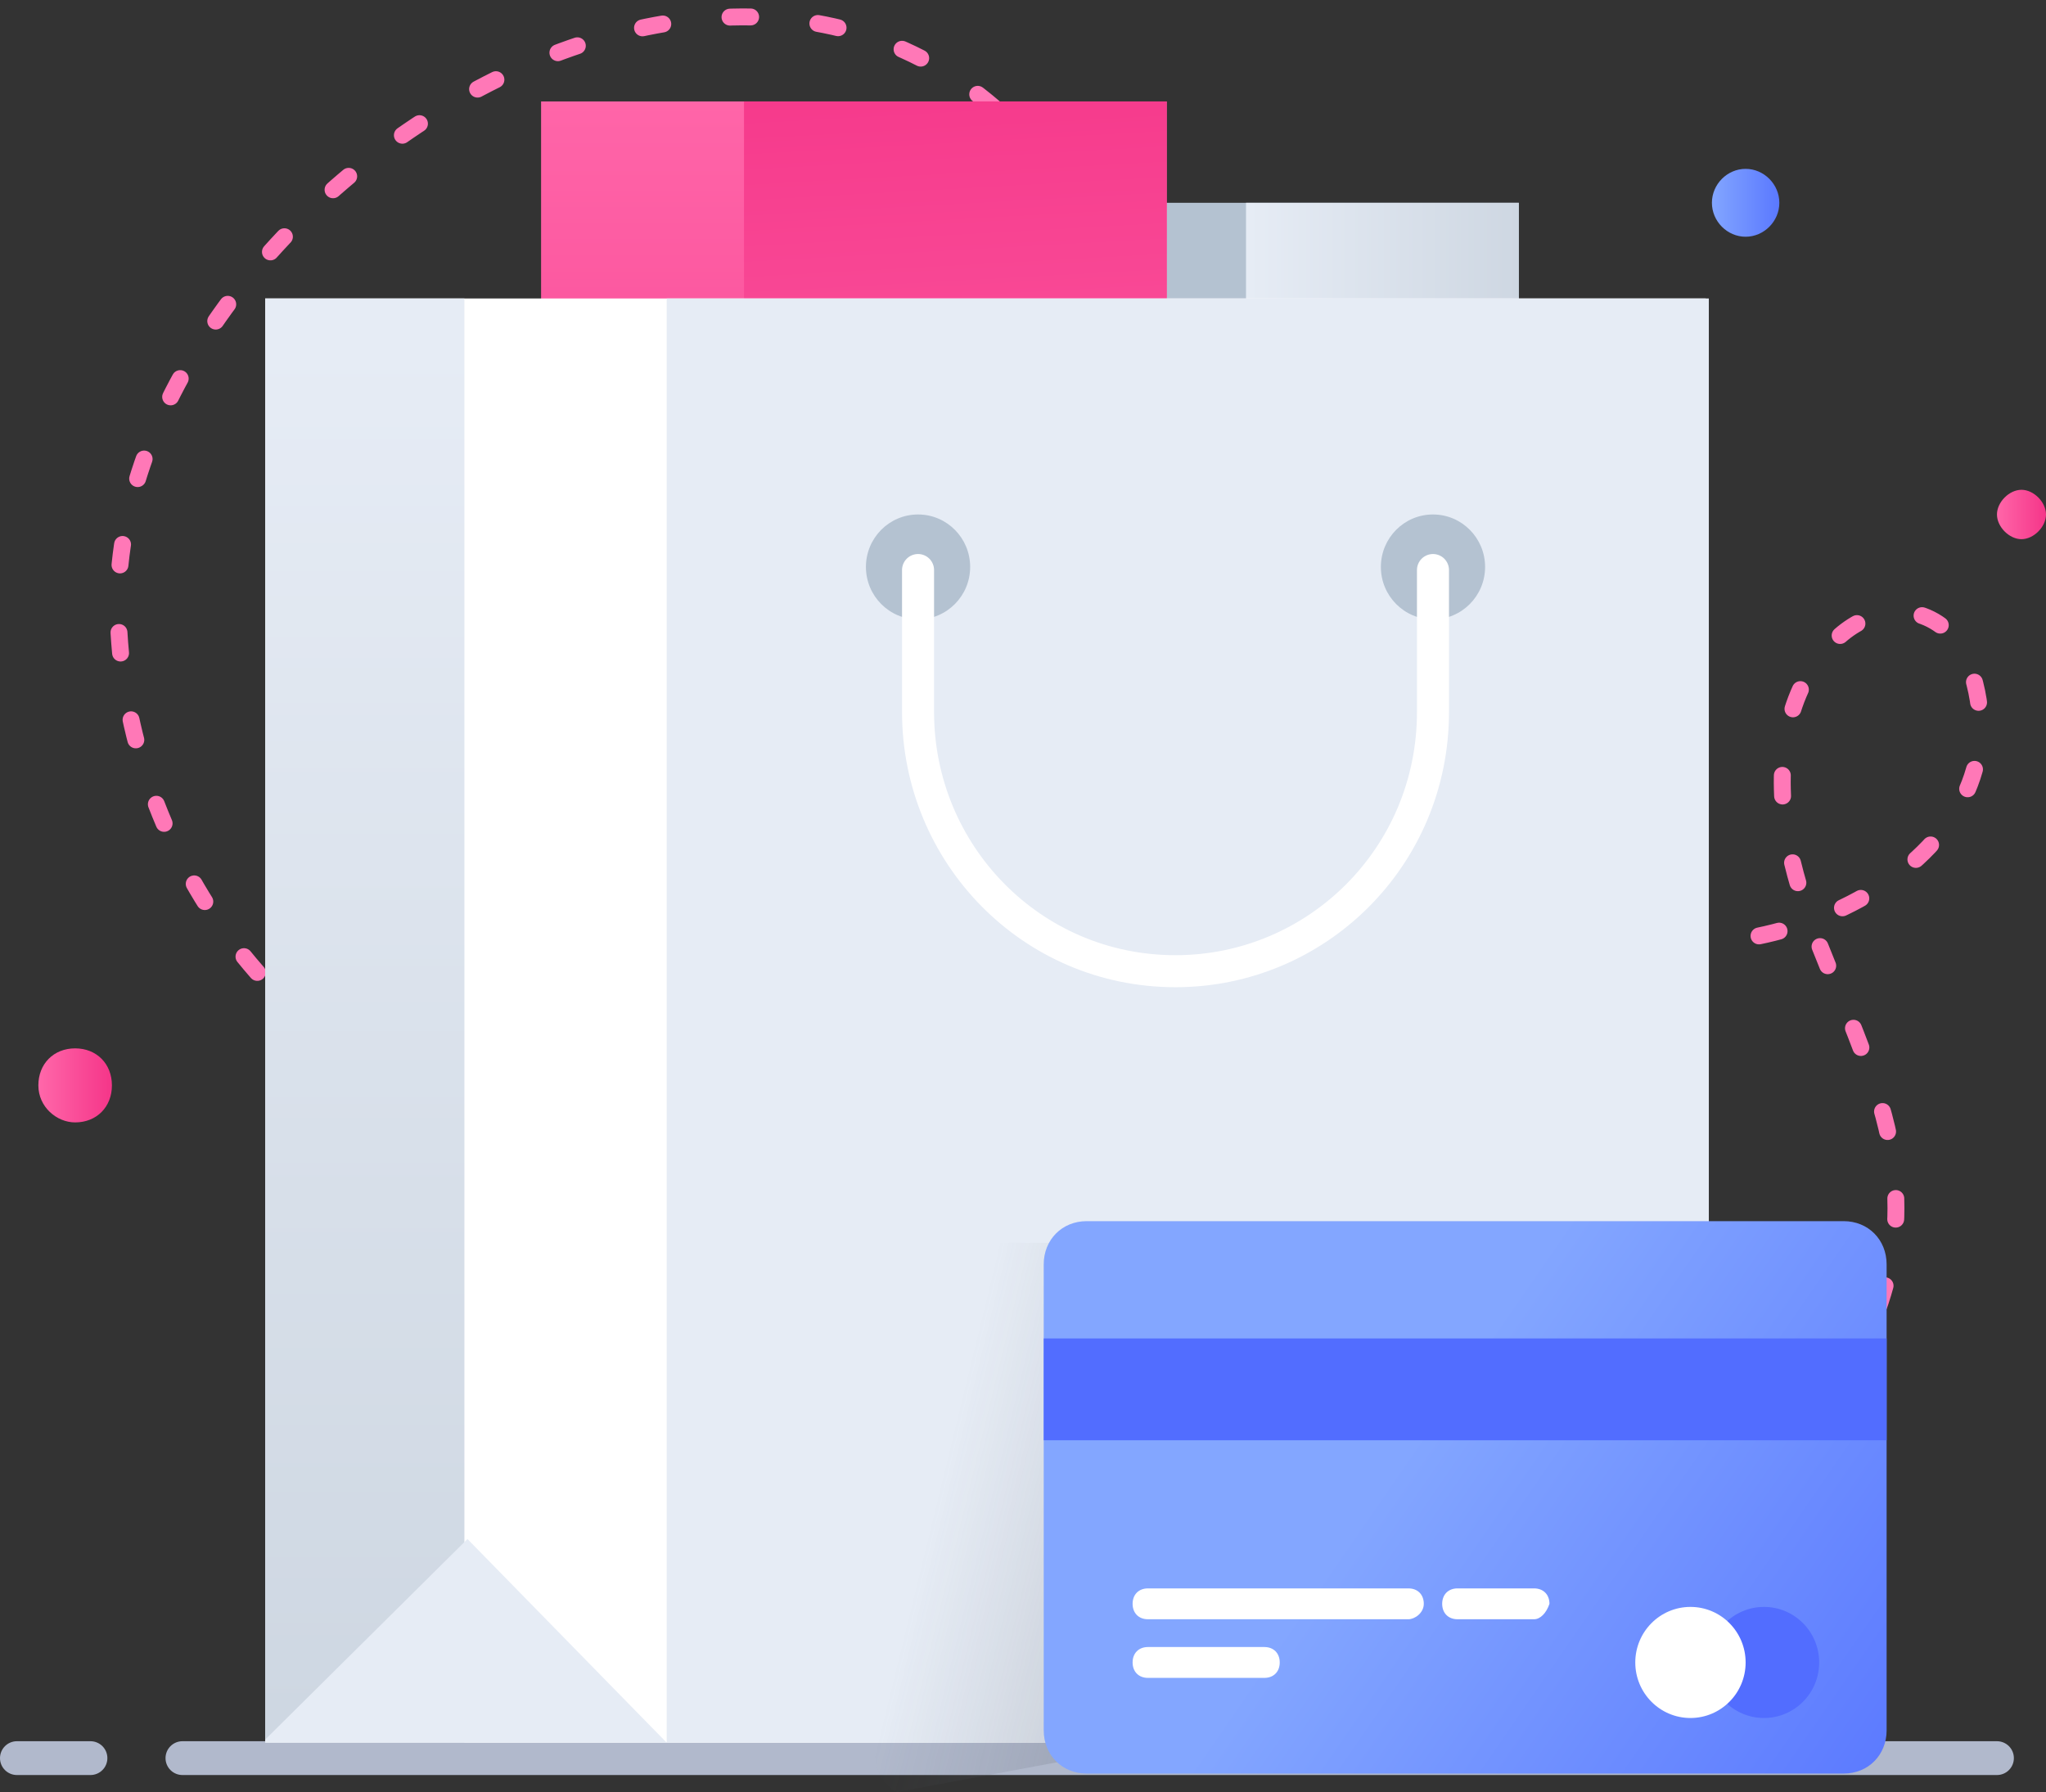
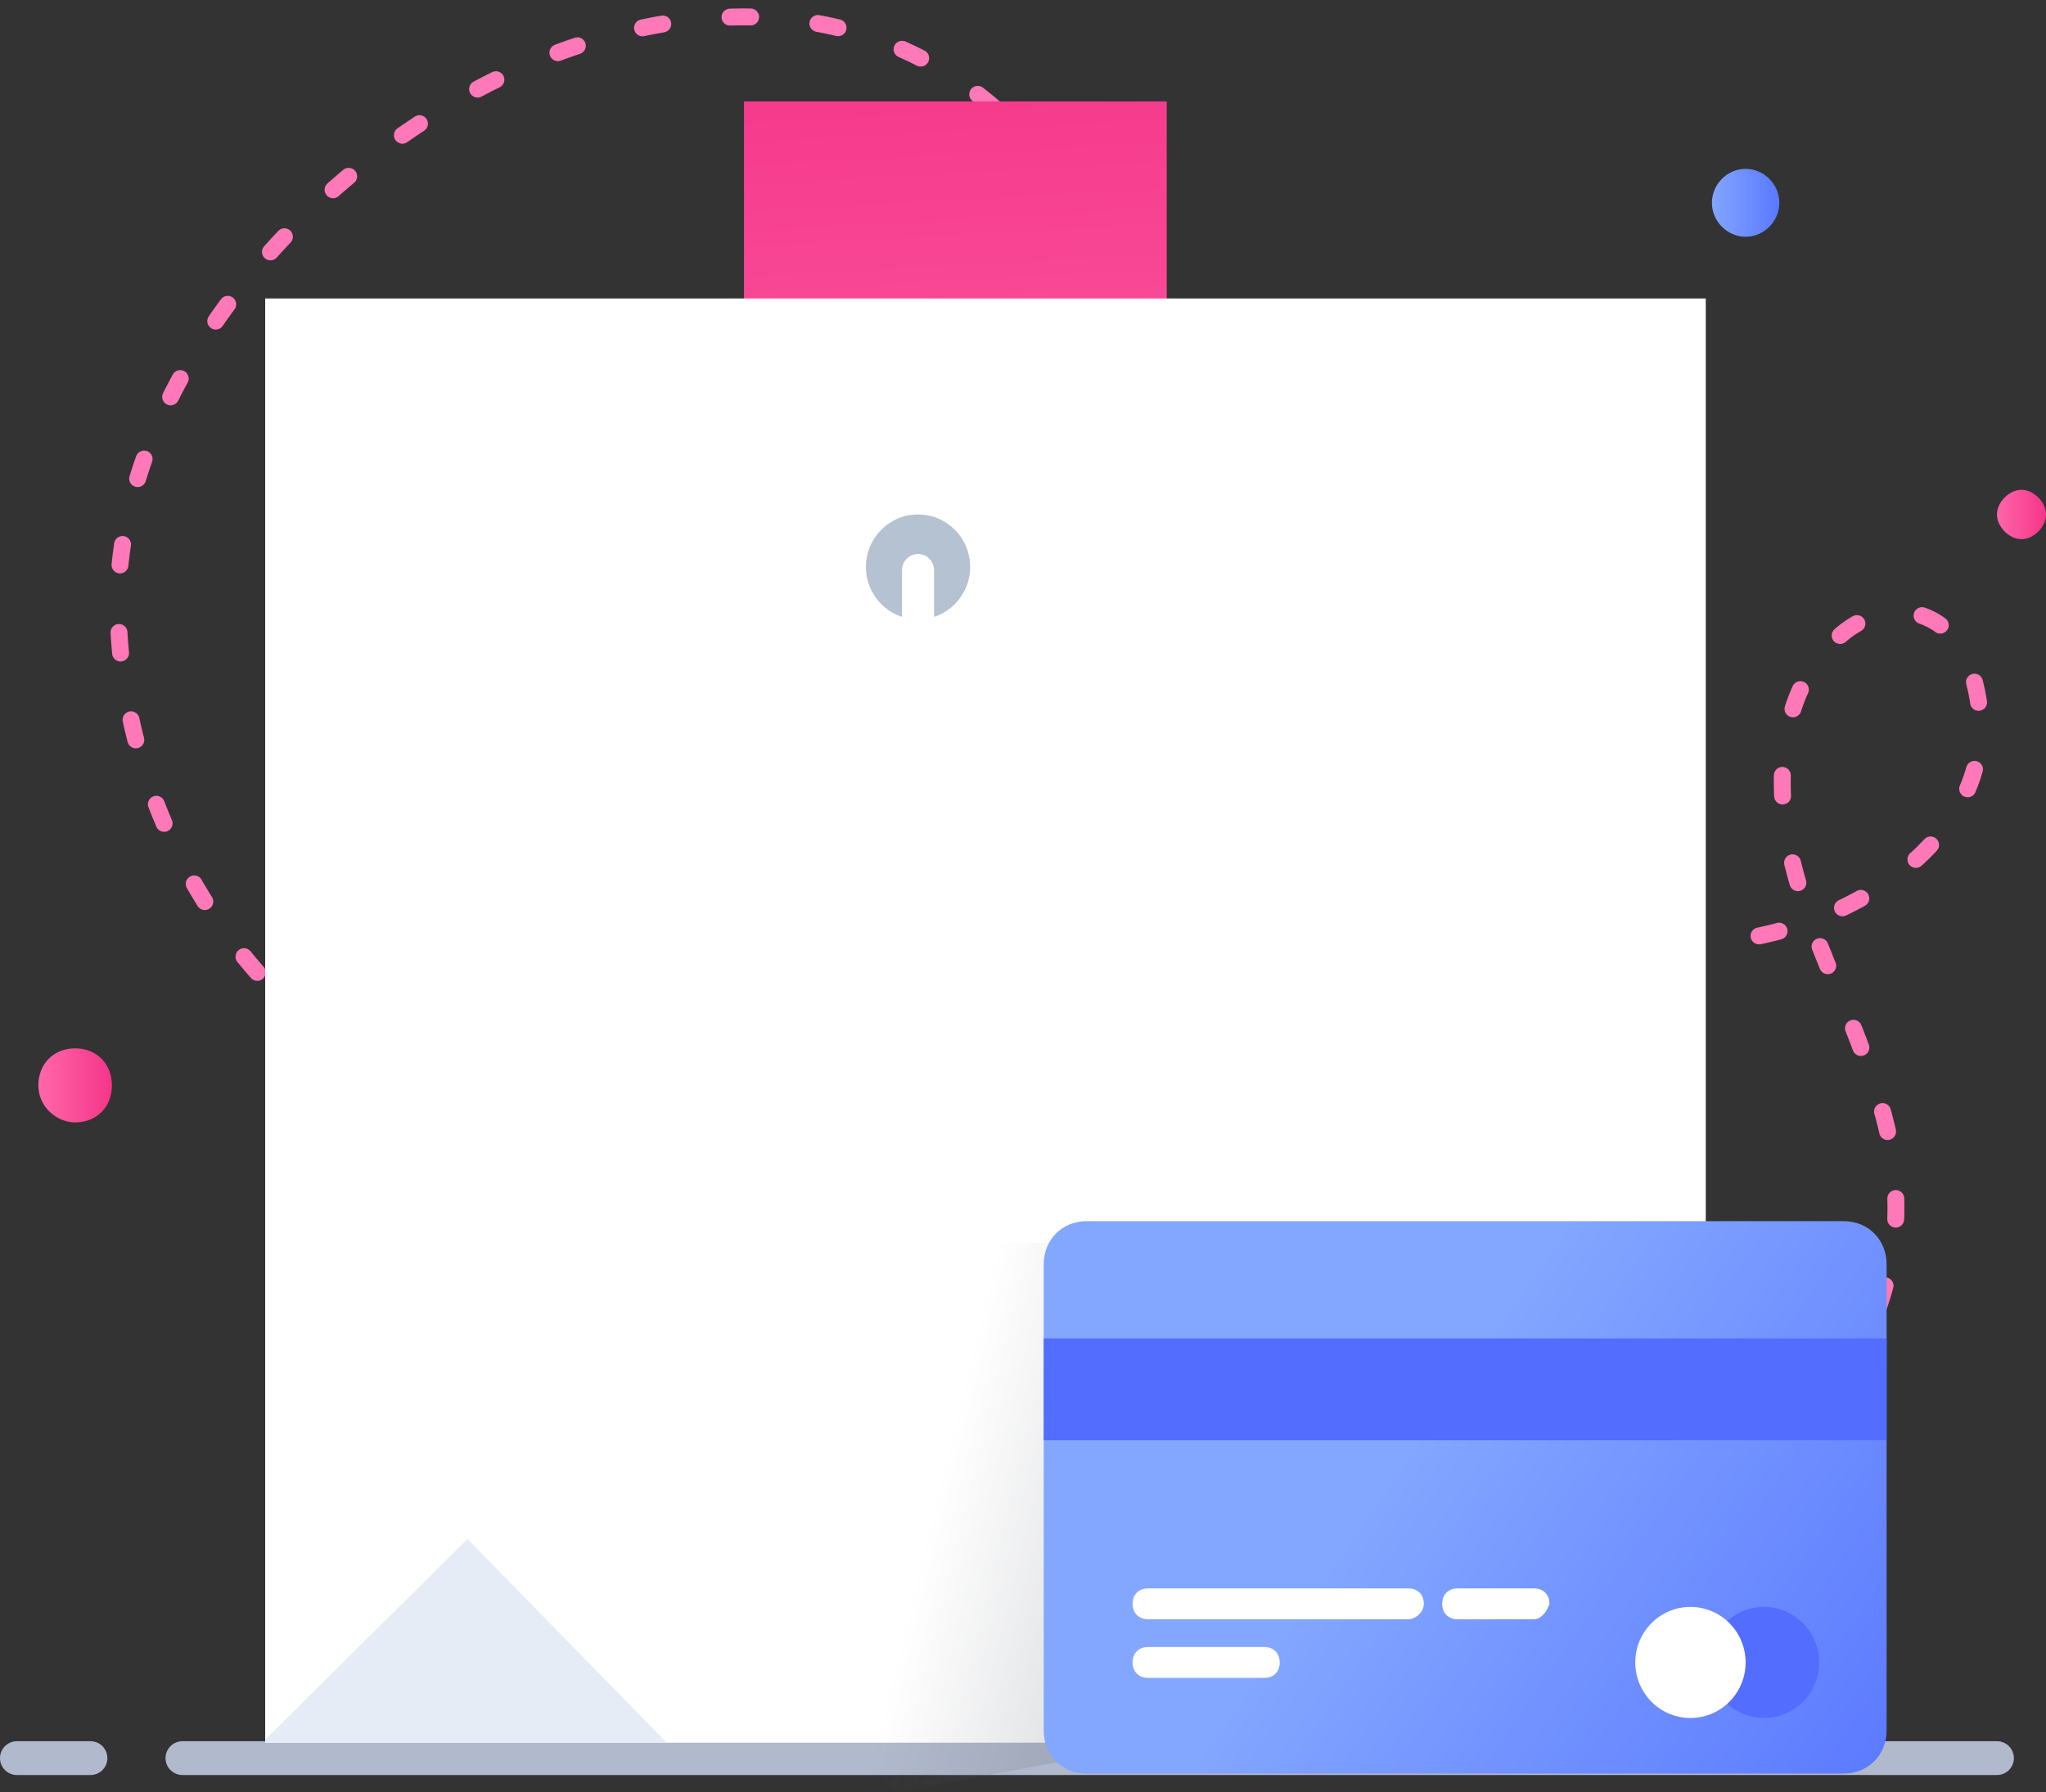
<svg xmlns="http://www.w3.org/2000/svg" width="121" height="106" viewBox="0 0 121 106" fill="none">
  <rect x="0" y="0" width="121" height="106" fill="#333333" stroke="none" />
  <path d="M93.266 95.961C93.629 95.778 93.81 95.596 94.172 95.413" stroke="#FF78B7" stroke-width="0.612" stroke-linecap="round" stroke-linejoin="round" />
  <path d="M97.798 92.858C100.698 90.667 103.598 88.477 105.955 85.739C109.58 81.723 112.299 76.43 112.118 70.954C112.118 67.12 110.668 63.47 109.218 59.819C107.767 56.351 106.136 52.7 105.592 48.867C105.048 45.034 105.592 40.836 108.311 38.098C109.943 36.272 112.843 35.36 115.018 37.185C115.743 37.915 116.287 38.828 116.65 39.923C119.912 50.692 105.411 57.446 96.71 55.438C92.541 54.343 88.553 51.97 85.29 49.232C78.402 43.574 73.508 38.463 70.607 29.884C68.07 22.582 66.438 14.551 61 8.527C42.873 -11.551 7.163 12.361 6.982 35.542C6.982 48.685 15.139 61.827 27.465 65.66C33.447 67.486 39.973 67.12 46.317 66.755C49.399 66.573 52.48 66.39 55.743 66.208" stroke="#FF78B7" stroke-linecap="round" stroke-linejoin="round" stroke-dasharray="1.22 4" />
  <path d="M57.737 66.39C58.1 66.39 58.462 66.39 58.825 66.39" stroke="#FF78B7" stroke-width="0.612" stroke-linecap="round" stroke-linejoin="round" />
  <path d="M10.789 103.992H118.1" stroke="#B1B9CC" stroke-width="2" stroke-miterlimit="10" stroke-linecap="round" stroke-linejoin="round" />
  <path d="M1 103.992H5.35" stroke="#B1B9CC" stroke-width="2" stroke-miterlimit="10" stroke-linecap="round" stroke-linejoin="round" />
-   <path d="M89.822 11.995H65.713V39.375H89.822V11.995Z" fill="#B4C2D1" />
-   <path d="M89.822 11.995H73.689V39.375H89.822V11.995Z" fill="url(#paint0_linear)" />
-   <path d="M69 6H32V48H69V6Z" fill="url(#paint1_linear)" />
  <path d="M69 6H44V48H69V6Z" fill="url(#paint2_linear)" />
  <path d="M4.444 66.39C5.713 66.39 6.619 65.478 6.619 64.2C6.619 62.922 5.713 62.01 4.444 62.01C3.175 62.01 2.269 62.922 2.269 64.2C2.269 65.478 3.356 66.39 4.444 66.39Z" fill="url(#paint3_linear)" />
  <path d="M103.236 14.003C104.323 14.003 105.23 13.091 105.23 11.995C105.23 10.9 104.323 9.988 103.236 9.988C102.148 9.988 101.242 10.9 101.242 11.995C101.242 13.091 102.148 14.003 103.236 14.003Z" fill="url(#paint4_linear)" />
  <path d="M119.55 31.892C120.275 31.892 121 31.161 121 30.431C121 29.701 120.275 28.971 119.55 28.971C118.825 28.971 118.1 29.701 118.1 30.431C118.1 31.161 118.825 31.892 119.55 31.892Z" fill="url(#paint5_linear)" />
  <path d="M100.879 17.654H15.683V103.079H100.879V17.654Z" fill="white" />
-   <path d="M101.06 17.654H39.429V103.079H101.06V17.654Z" fill="#E6ECF5" />
-   <path d="M27.465 17.654H15.683V103.079H27.465V17.654Z" fill="url(#paint6_linear)" />
+   <path d="M27.465 17.654H15.683H27.465V17.654Z" fill="url(#paint6_linear)" />
  <path d="M39.429 103.079H15.683V102.897L27.646 91.032L39.429 103.079Z" fill="#E6ECF5" />
  <path d="M54.293 36.637C55.995 36.637 57.375 35.248 57.375 33.534C57.375 31.82 55.995 30.431 54.293 30.431C52.591 30.431 51.211 31.82 51.211 33.534C51.211 35.248 52.591 36.637 54.293 36.637Z" fill="#B4C2D1" />
-   <path d="M84.746 36.637C86.448 36.637 87.828 35.248 87.828 33.534C87.828 31.82 86.448 30.431 84.746 30.431C83.044 30.431 81.665 31.82 81.665 33.534C81.665 35.248 83.044 36.637 84.746 36.637Z" fill="#B4C2D1" />
  <path d="M84.746 33.717V42.113C84.746 50.692 77.858 57.446 69.519 57.446C61 57.446 54.293 50.51 54.293 42.113V33.717" stroke="white" stroke-width="1.894" stroke-miterlimit="10" stroke-linecap="round" stroke-linejoin="round" />
  <path opacity="0.7" d="M99.248 97.421L53.024 106C52.299 105.635 51.755 104.722 51.755 103.81V76.065C51.755 74.604 52.843 73.509 54.293 73.509H96.71L99.248 97.421Z" fill="url(#paint7_linear)" />
  <path d="M111.574 74.787V102.349C111.574 103.81 110.486 104.905 109.036 104.905H64.263C62.813 104.905 61.725 103.81 61.725 102.349V74.787C61.725 73.327 62.813 72.231 64.263 72.231H109.036C110.486 72.231 111.574 73.327 111.574 74.787Z" fill="url(#paint8_linear)" />
  <path d="M111.574 79.168H61.725V85.191H111.574V79.168Z" fill="#526DFF" />
  <path d="M90.728 95.778H86.196C85.653 95.778 85.29 95.413 85.29 94.865C85.29 94.318 85.653 93.953 86.196 93.953H90.728C91.272 93.953 91.635 94.318 91.635 94.865C91.453 95.413 91.091 95.778 90.728 95.778Z" fill="white" />
  <path d="M83.296 95.778H67.888C67.344 95.778 66.982 95.413 66.982 94.865C66.982 94.318 67.344 93.953 67.888 93.953H83.296C83.84 93.953 84.203 94.318 84.203 94.865C84.203 95.413 83.659 95.778 83.296 95.778Z" fill="white" />
  <path d="M74.776 99.246H67.888C67.344 99.246 66.982 98.881 66.982 98.334C66.982 97.786 67.344 97.421 67.888 97.421H74.776C75.32 97.421 75.683 97.786 75.683 98.334C75.683 98.881 75.32 99.246 74.776 99.246Z" fill="white" />
  <path d="M104.323 101.619C106.125 101.619 107.586 100.148 107.586 98.334C107.586 96.519 106.125 95.048 104.323 95.048C102.521 95.048 101.06 96.519 101.06 98.334C101.06 100.148 102.521 101.619 104.323 101.619Z" fill="#526DFF" />
  <path d="M99.973 101.619C101.775 101.619 103.236 100.148 103.236 98.334C103.236 96.519 101.775 95.048 99.973 95.048C98.171 95.048 96.71 96.519 96.71 98.334C96.71 100.148 98.171 101.619 99.973 101.619Z" fill="white" />
  <defs>
    <linearGradient id="paint0_linear" x1="73.777" y1="25.646" x2="89.838" y2="25.646" gradientUnits="userSpaceOnUse">
      <stop offset="0.003" stop-color="#E6ECF5" />
      <stop offset="1" stop-color="#CED7E2" />
    </linearGradient>
    <linearGradient id="paint1_linear" x1="50.627" y1="5.147" x2="50.627" y2="50.65" gradientUnits="userSpaceOnUse">
      <stop stop-color="#FF66A9" />
      <stop offset="1" stop-color="#F53689" />
    </linearGradient>
    <linearGradient id="paint2_linear" x1="57.652" y1="45.151" x2="55.239" y2="1.699" gradientUnits="userSpaceOnUse">
      <stop stop-color="#FF66A9" />
      <stop offset="1" stop-color="#F53689" />
    </linearGradient>
    <linearGradient id="paint3_linear" x1="2.389" y1="64.214" x2="6.547" y2="64.214" gradientUnits="userSpaceOnUse">
      <stop stop-color="#FF66A9" />
      <stop offset="1" stop-color="#F53689" />
    </linearGradient>
    <linearGradient id="paint4_linear" x1="101.201" y1="11.936" x2="105.243" y2="11.936" gradientUnits="userSpaceOnUse">
      <stop stop-color="#83A6FF" />
      <stop offset="1" stop-color="#5A78FF" />
    </linearGradient>
    <linearGradient id="paint5_linear" x1="118.086" y1="30.33" x2="120.951" y2="30.33" gradientUnits="userSpaceOnUse">
      <stop stop-color="#FF66A9" />
      <stop offset="1" stop-color="#F53689" />
    </linearGradient>
    <linearGradient id="paint6_linear" x1="21.659" y1="19.931" x2="21.659" y2="101.829" gradientUnits="userSpaceOnUse">
      <stop offset="0.003" stop-color="#E6ECF5" />
      <stop offset="1" stop-color="#CED7E2" />
    </linearGradient>
    <linearGradient id="paint7_linear" x1="56.083" y1="85.135" x2="96.994" y2="95.122" gradientUnits="userSpaceOnUse">
      <stop offset="0.003" stop-color="#606673" stop-opacity="0" />
      <stop offset="1" stop-color="#373C47" />
    </linearGradient>
    <linearGradient id="paint8_linear" x1="83.068" y1="86.055" x2="112.358" y2="106.258" gradientUnits="userSpaceOnUse">
      <stop stop-color="#83A6FF" />
      <stop offset="1" stop-color="#5A78FF" />
    </linearGradient>
  </defs>
</svg>